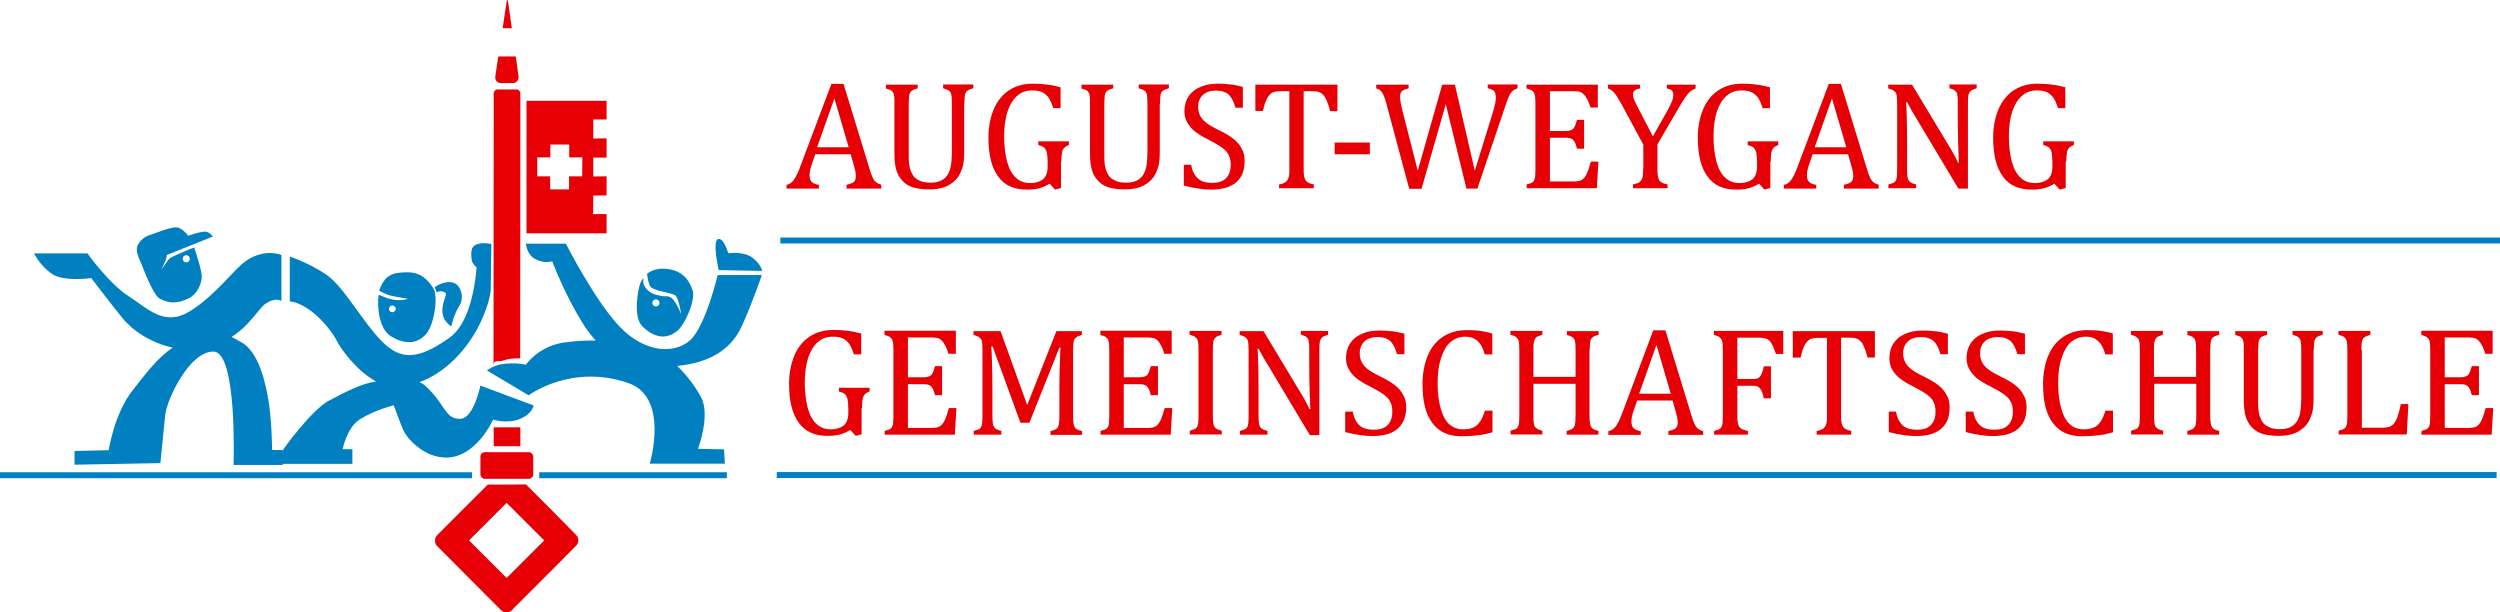
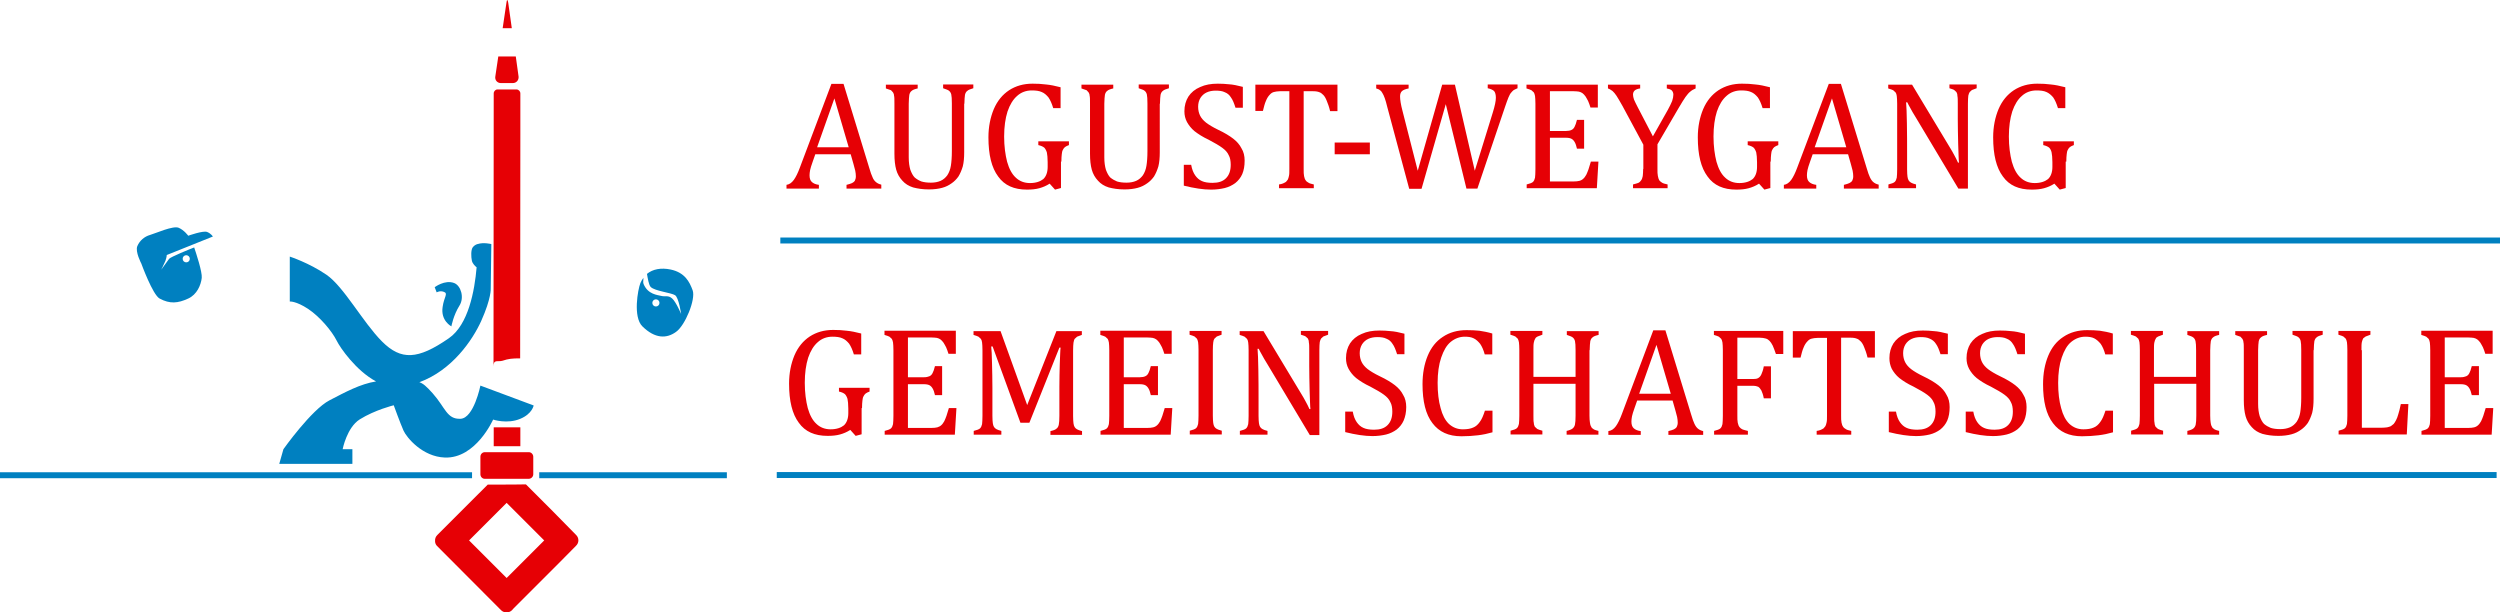
<svg xmlns="http://www.w3.org/2000/svg" version="1.1" x="0px" y="0px" viewBox="0 0 1257.8 308.1" width="1257.8" height="308.1" style="enable-background:new 0 0 1257.8 308.1;" xml:space="preserve">
  <style type="text/css">
	.st0{fill:#E60005;}
	.st1{fill:#0080C0;}
</style>
  <g id="Hilfslinien">
</g>
  <g id="Inhalte">
    <path class="st0" d="M243.9,240.9h7.7H266c1.2,0,2.3-1,2.3-2.3l0-8.8c0-1.2-1-2.3-2.2-2.3h-15.8h-6.4c-1.2,0-2.2,1-2.2,2.3l0,8.8   C241.7,239.9,242.7,240.9,243.9,240.9" />
    <path class="st0" d="M261.7,180.3l0.1-112.5l0-20.8c0-1.1-0.9-2-2-2h-0.5h-9c-1,0-1.9,0.9-1.9,2l-0.1,128.6l0,8.7   c0-3.7,2.1-2.1,4.5-2.8C255.8,180.5,257.6,180.3,261.7,180.3" />
-     <path class="st0" d="M305.2,79.2v-9.6l-6.7,0.1l0-9.6h6.7l0-9.4h-27.1h-13.2l0,45.9l0,20.8h2.2h18h20.1l0-9.7h-6.8l0.1-9.3l6.7-0.1   l0-9.6l-6.7,0.1l0-9.5H305.2z M292.9,88.7h-6.6l0,6.6h-3.6h-5.9l0-6.6h-6.5l0-9.5h6.6l0-6.5h3.6h5.9v6.5h6.6L292.9,88.7z" />
    <path class="st0" d="M278.1,257.2l-13.5-13.5c-5.2,0.1-8.3,0.1-12.7,0.1h-6.5L220,269.2c-0.8,0.8-1.2,1.9-1.1,2.9l0,0.5   c0.1,0.8,0.4,1.5,1,2.1l32.2,32.3c1.5,1.5,4,1.5,5.5,0l0.7-0.8l22.4-22.4l9.1-9.2c1.6-1.5,1.6-4,0-5.5L278.1,257.2z M256.7,289   l-1.8,1.8l-18.9-18.9l17.1-17.1l1.8-1.8l18.9,18.9L256.7,289z" />
-     <path class="st1" d="M136.9,226.1c0,0-0.1-13.4-1.7-23.8c-1.6-10.4-5.2-25.2-13.6-30c-2.2-1.2-3.7-2.1-5.1-2.8c1.6-1,2.9-2,3.9-2.8   c5.6-4.4,10.5-11.9,12.8-13.6c5.6-4,8.4-1.6,8.4-1.6v-23.2c0,0-8-3.6-17.6,2.8c-6.5,4.4-14.8,16.8-28,25.2   c-13.2,8.4-21.2-0.8-31.2-7.2c-10-6.4-20.8-21.6-20.8-21.6H17.1c0,0,3.2,6.4,9.2,10.4c6,4,19.6,2,19.6,2s9.6,12.6,15.6,20   c5.3,6.6,14.5,12.6,25.4,15c-7.8,5.2-13.9,13.5-20.2,21.5c-9.2,11.6-12,30.1-12,30.1l-17.2,0.4v6.9l43.2-0.8c0,0,1.6-16.1,2.4-24.1   c0.8-8,12.4-32.4,24.4-32c12,0.4,10,57,10,57h24.8l0-7.5H136.9z" />
    <path class="st1" d="M218.7,144.5c0,0,5.1-3.9,9.8-2.1c3.4,1.3,5.2,7.3,2.7,11.3c-3.1,4.9-4.1,10.5-4.1,10.5s-5.5-2.8-4.4-9.8   c0.7-5.1,3-6.8,0.5-7.6c-1.9-0.7-3.5,0.3-3.5,0.3L218.7,144.5z" />
-     <path class="st1" d="M361.1,138.3c0,0-6.1,26-14,33c-8,6.9-22.5,6.2-35-6.6c-12.5-12.8-27.4-42.1-27.4-42.1h-20.1   c0,0,0.4,5.6,4.8,7.8c4.9,2.5,8.4,1,8.4,1s4.2,11.1,10.4,22.6c2.9,5.3,6.4,11.8,11.5,17.3c-6.2,0-12.1,0.4-16.4,1.1   c-12.8,2.1-18.7,11.1-18.7,11.1s-5.7-1.4-12.5-0.2c-4.2,0.7-7.1,3.1-7.1,3.1l21,12.5c0,0,21.5-16.2,50.3-6.1   c20.6,7.2,10.6,40.5,10.6,40.5h37.8l-0.4-7.2l-13.1-0.3c0,0,6.4-17,1.5-26c-2.8-5.2-6.9-10.8-12-15.7c15.1-1.4,26.9-7.5,32.5-20   c5.4-11.8,10.1-25.7,10.1-25.7H361.1z" />
    <path class="st1" d="M85.1,130.2c-0.7,1-4,5.5-4,5.5s1.3-2.5,2.1-4.4c0.7-1.9,0.7-3,0.7-3l23.2-9.3c0,0-0.9-1.5-2.9-2.3   c-2-0.8-9.5,1.9-9.5,1.9s-2-2.8-4.8-4c-2.8-1.2-11.6,2.8-14.4,3.6c-2.8,0.8-5.2,2.8-6.4,5.6c-1.2,2.8,2,8.8,2,8.8   s5.7,15.7,9.2,17.6c5.2,2.8,9.2,2.4,14.4,0c4.4-2,6.4-6.8,6.8-10.4c0.3-3-2.8-12.3-3.8-15.3C95.3,125.4,85.8,129.3,85.1,130.2    M93.7,132c-1,0-1.8-0.8-1.8-1.8s0.8-1.8,1.8-1.8c1,0,1.8,0.8,1.8,1.8S94.7,132,93.7,132" />
-     <path class="st1" d="M218,145c-2.7-4.1-6.1-8.2-13.6-8c-7.5,0.1-10.9,1.8-13.5,8.9l-0.1,0.4c0.7,0.4,2.7,1.4,4.3,2   c2,0.8,10.1,2,10.1,2s-3.8,1.7-9.8-0.1c-1.5-0.5-3.7-1.5-4.9-1.9c-0.9,6.2,0.3,17.4,6.2,20.9c7.9,4.8,13.8,3.3,17.7-1.2   C218.4,163.6,220.7,149,218,145 M197.4,157.1c-0.9,0-1.7-0.7-1.7-1.7c0-0.9,0.7-1.7,1.7-1.7c0.9,0,1.7,0.7,1.7,1.7   C199.1,156.3,198.3,157.1,197.4,157.1" />
    <path class="st1" d="M348.5,146.1c-1.6-4.4-4-9-11.1-10.5c-4.8-1-9-0.2-11.9,2.2c0.4,2.2,0.9,5.6,1.9,6.6c2,2,10.3,2.9,12.2,4.1   c1.9,1.1,3.1,9.5,3.1,9.5s-2.5-6-4.5-7.8c-2-1.8-3.5-0.8-5.4-1.3c-1.9-0.5-6.8-0.7-9-6c-0.4-0.8,0-2.2-0.1-3.1   c-0.6,0.8-1.1,1.7-1.5,2.6c-1.3,3.3-3.8,17.1,1,21.8c6.4,6.3,12.2,6.2,16.9,2.8C344.7,163.8,350.1,150.6,348.5,146.1 M330,154.2   c-1,0-1.8-0.8-1.8-1.8s0.8-1.8,1.8-1.8c1,0,1.8,0.8,1.8,1.8S331,154.2,330,154.2" />
-     <path class="st1" d="M361.6,135.9c0,0-3.4-14.8-0.3-15.6c2.9-0.8,5.1,7.1,5.1,7.1s7.6-1.1,12.1,2.2c4.3,3.2,5,6.7,5,6.7   L361.6,135.9z" />
    <rect x="248.4" y="215" class="st0" width="13.4" height="9.5" />
    <g>
      <g>
        <path class="st1" d="M365.7,240.6h-94.4v-3h94.4V240.6z M237.5,240.6H0v-3h237.5V240.6z" />
      </g>
    </g>
    <g>
      <path class="st1" d="M241.7,194c0,0-3.3,16.4-10,16.7c-6.9,0.3-7.6-5.6-14-12.8c-3.2-3.6-4.9-5-6.7-5.6    c16.4-6,26.7-21.1,31.1-30.8c5.2-11.6,4.8-16.4,4.8-16.4l0.3-22.3c0,0-3.9-1-6.9,0h-0.1v0c-1,0.3-1.8,0.9-2.4,1.7    c-0.9,1.3-0.8,4.7-0.4,6.6c0.3,1.6,1.8,2.9,2.4,3.4c-1,11.7-4.1,28.9-14,35.7c-15.6,10.8-24,11.2-33.6,1.6    c-9.6-9.6-19.2-27.6-28-33.6c-8.8-6-18.4-9.1-18.4-9.1v22.6c0,0,3.1-0.3,9.2,3.7c6,4,12,11.2,14.4,16c1.7,3.5,9.7,15.1,19.8,20.5    c-8,1.3-15.3,5.3-23.4,9.5c-9.1,4.7-23.2,24.6-23.2,24.6l-2.1,7.4h36.8v-7.4h-4.9c0,0,2.1-10.9,8.6-15c7.7-4.8,17.1-7.1,17.1-7.1    s3.3,9.1,4.9,12.7c1.6,3.6,9.6,13.2,20.8,13.6c15.6,0.6,24.3-19.1,24.3-19.1s7.1,2.4,13.7-0.4c6-2.5,6.7-6.7,6.7-6.7L241.7,194z" />
    </g>
    <g>
      <path class="st0" d="M257.5,14.2l-1.8-12.8c-0.3-1.8-0.7-1.8-0.9,0l-1.9,12.8H257.5z" />
      <path class="st0" d="M250.7,28.4l-1.5,10.1c-0.3,1.8,1,3.3,2.8,3.3h6c1.8,0,3.1-1.5,2.9-3.3l-1.4-10.1H250.7z" />
    </g>
    <g>
      <g>
        <path class="st1" d="M1256.1,240.5H390.8v-3h865.3V240.5z M1257.8,122.5H392.6v-3h865.2V122.5z" />
      </g>
    </g>
    <g>
      <path class="st0" d="M485.2,52.2c0-2.1,0.2-3.6,0.3-4.5c0.2-0.9,0.6-1.6,1.2-2c0.5-0.5,1.6-0.9,3-1.3v-1.9h-15.2v1.9    c1.5,0.5,2.6,0.9,3,1.3c0.5,0.4,0.9,1,1.1,1.8c0.2,0.9,0.3,2.3,0.3,4.6V76c0,3.1-0.2,5.6-0.5,7.4c-0.3,1.9-0.9,3.4-1.8,4.8    c-0.9,1.2-2,2.2-3.4,2.8c-1.4,0.6-3,0.9-4.8,0.9c-1.9,0-3.5-0.2-4.8-0.6c-1.3-0.5-2.3-1.1-3.4-2c-0.9-0.9-1.6-2.3-2.2-3.9    c-0.5-1.7-0.8-3.7-0.8-6.2v-27c0-2.1,0.2-3.6,0.3-4.5c0.2-0.9,0.6-1.6,1.2-2c0.5-0.5,1.6-0.9,3-1.2v-1.9h-16v1.9    c1.2,0.4,2.1,0.7,2.6,0.9l1,1.1c0.2,0.4,0.5,0.9,0.5,1.6c0.2,0.7,0.2,2,0.2,4.1v25.1c0,3.3,0.3,5.9,0.9,8.1    c0.6,2.1,1.6,3.9,3.1,5.5c1.4,1.6,3.2,2.7,5.4,3.4c2.3,0.6,4.8,1,8,1c2.5,0,4.8-0.3,6.6-0.8c1.9-0.5,3.4-1.3,4.8-2.3    c1.3-0.9,2.4-2,3.4-3.4c0.9-1.5,1.6-3.1,2.2-5.1c0.5-2,0.7-4.4,0.7-7.1V52.2z M419.8,49.5l7.2,24.6h-15.9L419.8,49.5z M443.4,94.8    v-1.9c-1.2-0.3-2-0.7-2.7-1.3c-0.6-0.5-1.3-1.3-1.7-2.4c-0.5-1-1-2.5-1.6-4.5l-13-42.5h-6.1l-15.9,42.2c-1,2.7-2,4.7-3,6.1    c-1.1,1.5-2.3,2.3-3.7,2.5v1.9h16.3v-1.9c-1.6-0.2-2.7-0.7-3.5-1.4c-0.8-0.7-1.2-1.8-1.2-3.4c0-0.8,0.1-1.6,0.3-2.7    c0.2-0.9,0.6-2.3,1.3-4.2l1.3-3.7h17.8l1.4,4.9c0.3,1.2,0.6,2.3,0.9,3.4c0.2,1,0.3,2,0.3,2.8c0,0.9-0.2,1.6-0.5,2.2    c-0.3,0.5-0.8,0.9-1.4,1.2c-0.6,0.3-1.6,0.6-2.8,0.9v1.9H443.4z" />
      <path class="st0" d="M583.6,52.2c0-2.1,0.2-3.6,0.3-4.5c0.2-0.9,0.6-1.6,1.2-2c0.5-0.5,1.6-0.9,3-1.3v-1.9h-15.2v1.9    c1.5,0.5,2.6,0.9,3,1.3c0.5,0.4,0.9,1,1.1,1.8c0.2,0.9,0.3,2.3,0.3,4.6V76c0,3.1-0.2,5.6-0.5,7.4c-0.3,1.9-0.9,3.4-1.8,4.8    c-0.9,1.2-2,2.2-3.4,2.8c-1.4,0.6-3,0.9-4.8,0.9c-1.9,0-3.5-0.2-4.8-0.6c-1.2-0.5-2.3-1.1-3.4-2c-0.9-0.9-1.6-2.3-2.2-3.9    c-0.5-1.7-0.8-3.7-0.8-6.2v-27c0-2.1,0.2-3.6,0.3-4.5c0.2-0.9,0.6-1.6,1.2-2c0.5-0.5,1.6-0.9,3-1.2v-1.9h-16v1.9    c1.3,0.4,2.1,0.7,2.6,0.9l1,1.1c0.2,0.4,0.5,0.9,0.5,1.6c0.2,0.7,0.2,2,0.2,4.1v25.1c0,3.3,0.3,5.9,0.9,8.1    c0.6,2.1,1.6,3.9,3.1,5.5c1.4,1.6,3.2,2.7,5.4,3.4c2.3,0.6,4.8,1,8,1c2.5,0,4.8-0.3,6.6-0.8c1.9-0.5,3.4-1.3,4.8-2.3    c1.3-0.9,2.4-2,3.4-3.4c0.9-1.5,1.6-3.1,2.2-5.1c0.5-2,0.7-4.4,0.7-7.1V52.2z M534,81.3c0-1.6,0.1-2.8,0.2-3.7    c0.1-0.8,0.2-1.6,0.5-2.1c0.3-0.6,0.6-1.1,1.1-1.5c0.5-0.4,1.2-0.7,2-1v-1.9h-15.4V73c1.4,0.3,2.4,0.8,3,1.3    c0.5,0.5,1,1.4,1.3,2.4c0.2,1,0.4,2.7,0.4,4.9V84c0,2.7-0.8,4.8-2.2,6.1c-1.5,1.2-3.7,2-6.7,2c-2.8,0-5.2-0.9-7.1-2.7    c-2-1.8-3.4-4.5-4.4-8c-0.9-3.5-1.5-7.8-1.5-12.7c0-4.9,0.6-9.1,1.7-12.6c1.2-3.5,2.8-6.1,4.9-7.9c2-1.8,4.5-2.7,7.3-2.7    c2,0,3.7,0.2,5,0.8c1.3,0.5,2.4,1.5,3.4,2.7c0.9,1.3,1.7,3.1,2.4,5.4h3.7V43.9c-2.7-0.7-5.1-1.2-7.3-1.4c-2.2-0.3-4.5-0.4-6.8-0.4    c-4.5,0-8.4,1.1-11.8,3.3c-3.3,2.2-5.9,5.3-7.7,9.5c-1.7,4.1-2.7,8.8-2.7,14.2c0,8.8,1.6,15.3,4.9,19.7c3.2,4.5,8,6.6,14.5,6.6    c2.3,0,4.4-0.2,6.2-0.7c1.8-0.5,3.5-1.2,5.2-2.3l2.7,3l3-0.8V81.3z" />
      <path class="st0" d="M631.6,55.8h3.8c0.5-2,0.9-3.7,1.5-5c0.5-1.3,1.2-2.4,1.9-3.1c0.6-0.7,1.3-1.2,2.1-1.4c0.8-0.2,1.8-0.4,3-0.4    h4.8V85c0,1.6,0,2.7-0.2,3.5c-0.2,0.8-0.3,1.4-0.6,1.9l-0.9,1.1c-0.4,0.3-0.9,0.5-1.5,0.8c-0.5,0.2-1.2,0.4-2,0.5v1.9H661v-1.9    c-1.2-0.3-2.2-0.5-2.7-0.9c-0.6-0.3-1.1-0.7-1.4-1.2c-0.4-0.5-0.6-1.2-0.8-2.1c-0.2-0.9-0.2-2-0.2-3.6V45.9h4.8    c1.4,0,2.4,0.2,3.1,0.5c0.7,0.2,1.3,0.7,2,1.4c0.6,0.6,1.2,1.6,1.7,2.9c0.5,1.2,1.2,3,1.7,5.2h3.7V42.6h-41.3V55.8z M595.6,82.9    v10.5c5.2,1.3,9.8,2,13.7,2c2.5,0,4.8-0.3,6.9-0.8c2-0.5,3.8-1.4,5.3-2.5c1.5-1.2,2.7-2.7,3.5-4.5c0.8-1.9,1.2-4.1,1.2-6.8    c0-2.3-0.5-4.5-1.6-6.2c-0.9-1.8-2.3-3.4-4.1-4.8c-1.8-1.4-4.4-3-7.6-4.5c-2.7-1.3-4.8-2.6-6.1-3.6c-1.4-1.1-2.4-2.3-3-3.5    c-0.6-1.2-1-2.7-1-4.5c0-1.7,0.4-3.2,1.2-4.5c0.8-1.2,1.8-2.1,3.1-2.7c1.3-0.6,2.8-0.9,4.5-0.9c1.9,0,3.4,0.2,4.6,0.8    c1.3,0.5,2.3,1.3,3.1,2.6c0.9,1.2,1.6,3,2.3,5.2h3.7V43.7c-2.7-0.7-5.1-1.2-7-1.3c-1.8-0.2-3.7-0.3-5.6-0.3    c-3.4,0-6.3,0.5-8.9,1.7c-2.6,1.1-4.5,2.7-5.9,4.8c-1.3,2.1-2,4.5-2,7.4c0,2,0.4,3.7,1.3,5.4c0.9,1.6,2.1,3.2,3.8,4.6    c1.8,1.4,4.1,2.9,7.1,4.3c3,1.6,5.3,2.9,6.9,4.1c1.5,1.1,2.6,2.3,3.2,3.7c0.7,1.2,1,2.9,1,4.8c0,3-0.8,5.2-2.4,6.8    c-1.6,1.6-3.8,2.3-6.8,2.3c-2.2,0-4-0.3-5.3-0.9c-1.4-0.6-2.5-1.6-3.4-2.9c-0.9-1.3-1.6-3-2-5.3H595.6z" />
      <path class="st0" d="M737.8,94.9h5.5l13.9-41.1c0.6-2,1.3-3.5,1.7-4.7c0.5-1.1,0.9-2,1.4-2.5c0.4-0.5,0.9-1,1.3-1.3    c0.5-0.3,1.1-0.5,1.9-0.9v-1.9h-15v1.9c1.5,0.3,2.5,0.8,3.2,1.4c0.6,0.7,0.9,1.9,0.9,3.4c0,1.6-0.5,4.1-1.6,7.6l-9,29.1L732,42.6    h-6.4l-12.3,43.3l-7.7-30.2c-0.4-1.5-0.7-2.9-0.9-4.1c-0.2-1.2-0.3-2.3-0.3-3.1c0-1.1,0.3-2,0.9-2.6c0.6-0.6,1.8-1.1,3.4-1.4v-1.9    h-16.3v1.9c0.8,0.2,1.5,0.5,1.9,0.9c0.5,0.3,0.9,0.8,1.2,1.4c0.4,0.6,0.8,1.5,1.2,2.6c0.4,1.1,0.8,2.5,1.2,4.2l11.1,41.4h6.2    l12.2-42.6L737.8,94.9z M689.2,71.7h-17.7v5.9h17.7V71.7z" />
      <path class="st0" d="M826.7,85c0,1.5-0.1,2.7-0.2,3.6c-0.2,0.9-0.4,1.6-0.8,2.1c-0.3,0.5-0.8,1-1.4,1.3c-0.5,0.2-1.5,0.5-2.7,0.8    v1.9H839v-1.9c-1.3-0.3-2.2-0.5-2.8-0.9c-0.5-0.3-1-0.7-1.4-1.2c-0.3-0.5-0.5-1.2-0.7-2.2c-0.2-0.9-0.2-2-0.2-3.5V72.6l10.5-18    c1.6-2.7,2.8-4.7,3.6-5.8c0.9-1.2,1.6-2.1,2.4-2.7c0.8-0.7,1.7-1.2,2.7-1.6v-1.9h-14.5v1.9c1.1,0.2,1.9,0.5,2.4,0.9    c0.5,0.5,0.9,1.2,0.9,2.2c0,0.9-0.2,2-0.6,3.2c-0.5,1.2-1.2,2.7-2.2,4.5l-7.5,13.3L824,54c-0.9-1.7-1.5-3-1.9-3.9    c-0.3-0.9-0.5-1.8-0.5-2.5c0-1.8,1.2-2.8,3.6-3.1v-1.9H809v1.9c0.9,0.3,1.6,0.8,2.3,1.3c0.7,0.6,1.3,1.4,2,2.4    c0.7,1,1.6,2.7,3,5.1l10.5,19.5V85z M768,42.6v1.9c1.2,0.4,2,0.6,2.5,0.9l1.2,1.1c0.2,0.4,0.5,1,0.6,1.8c0.1,0.9,0.2,2.1,0.2,3.9    v33c0,1.9-0.1,3.3-0.2,4.2c-0.2,0.9-0.5,1.6-1,2.1c-0.5,0.5-1.6,0.9-3.2,1.3v1.9h35.3l0.8-13.4h-3.8c-0.5,1.7-0.9,3-1.2,3.9    c-0.3,0.9-0.7,1.8-1.1,2.7c-0.5,0.8-0.9,1.5-1.5,2c-0.5,0.5-1.2,0.9-2,1.1c-0.8,0.2-1.8,0.3-3,0.3h-11.8v-22h8.1    c1.2,0,2.1,0.2,2.7,0.5c0.6,0.3,1.2,0.9,1.6,1.6c0.5,0.8,0.9,2,1.2,3.4h3.6V60.3h-3.6c-0.4,1.6-0.8,2.8-1.2,3.5    c-0.4,0.8-0.9,1.3-1.6,1.6c-0.6,0.3-1.6,0.5-2.7,0.5h-8.1v-20h12c1,0,1.8,0.1,2.6,0.2c0.7,0.2,1.3,0.4,1.8,0.8    c0.5,0.4,1,0.9,1.5,1.6c0.4,0.6,0.8,1.4,1.3,2.3c0.4,0.9,0.8,2,1.2,3.3h3.7V42.6H768z" />
      <path class="st0" d="M1039.6,81.3c0-1.6,0.1-2.8,0.2-3.7c0.1-0.8,0.2-1.6,0.5-2.1c0.3-0.6,0.6-1.1,1.1-1.5c0.5-0.4,1.2-0.7,2-1    v-1.9H1028V73c1.4,0.3,2.4,0.8,3,1.3c0.5,0.5,1,1.4,1.2,2.4c0.2,1,0.4,2.7,0.4,4.9V84c0,2.7-0.8,4.8-2.2,6.1c-1.5,1.2-3.7,2-6.7,2    c-2.8,0-5.2-0.9-7.1-2.7c-2-1.8-3.4-4.5-4.4-8c-0.9-3.5-1.5-7.8-1.5-12.7c0-4.9,0.6-9.1,1.7-12.6c1.2-3.5,2.8-6.1,4.9-7.9    c2-1.8,4.5-2.7,7.3-2.7c2,0,3.7,0.2,5,0.8c1.2,0.5,2.4,1.5,3.4,2.7c0.9,1.3,1.7,3.1,2.4,5.4h3.7V43.9c-2.7-0.7-5.1-1.2-7.3-1.4    c-2.2-0.3-4.5-0.4-6.8-0.4c-4.5,0-8.4,1.1-11.8,3.3c-3.3,2.2-5.9,5.3-7.7,9.5c-1.7,4.1-2.7,8.8-2.7,14.2c0,8.8,1.6,15.3,4.9,19.7    c3.2,4.5,8,6.6,14.5,6.6c2.3,0,4.4-0.2,6.2-0.7c1.8-0.5,3.5-1.2,5.2-2.3l2.7,3l3-0.8V81.3z M962,42.6h-12v1.9    c1.2,0.4,2,0.6,2.5,0.9l1.2,1.1c0.3,0.4,0.5,1,0.6,1.8c0.1,0.9,0.2,2.1,0.2,3.9v33c0,1.9-0.1,3.3-0.2,4.2c-0.2,0.9-0.5,1.6-1,2.1    c-0.5,0.5-1.6,0.9-3.2,1.3v1.9H964v-1.9c-1.2-0.3-2-0.6-2.5-0.9c-0.5-0.3-0.9-0.6-1.2-1.1c-0.3-0.5-0.5-1.1-0.6-1.9    c-0.1-0.8-0.2-2-0.2-3.7v-7.8c0-5.1,0-10.2-0.1-15.3c-0.1-5.1-0.2-8.7-0.4-10.6h0.6c0.5,1,1,2,1.6,3c0.5,1,1.5,2.7,2.8,4.8    l21.3,35.6h4.8V52.2c0-1.9,0.1-3.2,0.2-4.1c0.2-0.8,0.4-1.4,0.7-1.8l1.1-1c0.5-0.2,1.3-0.5,2.4-0.9v-1.9h-13.7v1.9    c1.2,0.4,2,0.6,2.4,0.9l1.1,1c0.3,0.5,0.5,1.1,0.5,1.9c0.2,0.9,0.2,2.1,0.2,3.9v8c0,3.7,0.1,7.9,0.2,12.5c0.2,4.6,0.2,7.7,0.4,9.2    h-0.5c-0.6-1.4-1.3-2.7-1.9-3.8c-0.6-1.2-1.4-2.5-2.3-4L962,42.6z M921.7,49.5l7.2,24.6H913L921.7,49.5z M945.2,94.8v-1.9    c-1.2-0.3-2-0.7-2.7-1.3c-0.6-0.5-1.2-1.3-1.7-2.4c-0.5-1-1-2.5-1.6-4.5l-13-42.5h-6.1l-15.9,42.2c-1,2.7-2,4.7-3,6.1    c-1.1,1.5-2.3,2.3-3.7,2.5v1.9h16.3v-1.9c-1.6-0.2-2.7-0.7-3.5-1.4c-0.8-0.7-1.2-1.8-1.2-3.4c0-0.8,0.1-1.6,0.3-2.7    c0.2-0.9,0.6-2.3,1.3-4.2l1.3-3.7h17.8l1.4,4.9c0.3,1.2,0.6,2.3,0.9,3.4c0.2,1,0.3,2,0.3,2.8c0,0.9-0.2,1.6-0.5,2.2    c-0.3,0.5-0.8,0.9-1.4,1.2c-0.6,0.3-1.6,0.6-2.8,0.9v1.9H945.2z M890.9,81.3c0-1.6,0.1-2.8,0.2-3.7c0.1-0.8,0.2-1.6,0.5-2.1    c0.3-0.6,0.6-1.1,1.1-1.5c0.5-0.4,1.2-0.7,2-1v-1.9h-15.4V73c1.4,0.3,2.4,0.8,3,1.3c0.5,0.5,1,1.4,1.3,2.4c0.2,1,0.4,2.7,0.4,4.9    V84c0,2.7-0.8,4.8-2.2,6.1c-1.5,1.2-3.7,2-6.7,2c-2.8,0-5.2-0.9-7.1-2.7c-2-1.8-3.4-4.5-4.4-8c-0.9-3.5-1.5-7.8-1.5-12.7    c0-4.9,0.6-9.1,1.7-12.6c1.2-3.5,2.8-6.1,4.9-7.9c2-1.8,4.5-2.7,7.3-2.7c2,0,3.7,0.2,5,0.8c1.3,0.5,2.4,1.5,3.4,2.7    c0.9,1.3,1.7,3.1,2.4,5.4h3.7V43.9c-2.7-0.7-5.1-1.2-7.3-1.4c-2.2-0.3-4.5-0.4-6.8-0.4c-4.5,0-8.4,1.1-11.8,3.3    c-3.3,2.2-5.9,5.3-7.7,9.5c-1.7,4.1-2.7,8.8-2.7,14.2c0,8.8,1.6,15.3,4.9,19.7c3.2,4.5,8,6.6,14.5,6.6c2.3,0,4.4-0.2,6.2-0.7    c1.8-0.5,3.5-1.2,5.2-2.3l2.7,3l3-0.8V81.3z" />
      <path class="st0" d="M1218.2,166.6v1.9c1.2,0.4,2,0.6,2.5,0.9l1.2,1.1c0.2,0.4,0.5,1,0.6,1.8c0.1,0.9,0.2,2.1,0.2,3.9v33    c0,1.9-0.1,3.3-0.2,4.2c-0.2,0.9-0.5,1.6-1,2.1c-0.5,0.5-1.6,0.9-3.2,1.3v1.9h35.3l0.8-13.4h-3.8c-0.5,1.7-0.9,3-1.2,3.9    c-0.3,0.9-0.7,1.8-1.1,2.7c-0.5,0.8-0.9,1.5-1.5,2c-0.5,0.5-1.2,0.9-2,1.1c-0.8,0.2-1.8,0.3-3,0.3h-11.8v-22h8.1    c1.2,0,2.1,0.2,2.7,0.5c0.6,0.3,1.2,0.9,1.6,1.6c0.5,0.8,0.9,2,1.2,3.4h3.6v-14.6h-3.6c-0.4,1.6-0.8,2.8-1.2,3.5    c-0.4,0.8-0.9,1.3-1.6,1.6s-1.6,0.5-2.7,0.5h-8.1v-20h12c1,0,1.8,0.1,2.6,0.2c0.7,0.2,1.3,0.4,1.8,0.8c0.5,0.4,1,0.9,1.5,1.6    c0.4,0.6,0.8,1.4,1.3,2.3c0.4,0.9,0.8,2,1.2,3.3h3.7v-11.6H1218.2z M1188.1,176.2c0-1.9,0-3.2,0.2-4.1c0.2-0.8,0.4-1.4,0.7-1.9    l1.2-0.9c0.5-0.2,1.3-0.5,2.4-0.9v-1.9h-16.1v1.9c1.2,0.4,2,0.6,2.5,0.9l1.2,1.1c0.2,0.4,0.5,1,0.6,1.8c0.1,0.9,0.2,2.1,0.2,3.9    v33c0,1.9-0.1,3.3-0.2,4.2c-0.2,0.9-0.5,1.6-1,2.1c-0.5,0.5-1.6,0.9-3.2,1.3v1.9h34.3l0.8-15.3h-3.8c-0.5,2.3-0.9,4.1-1.3,5.2    c-0.3,1.2-0.7,2.1-1.1,2.9c-0.4,0.8-0.8,1.4-1.2,1.9l-1.4,1.1c-0.5,0.2-1.2,0.5-1.9,0.6c-0.8,0.1-1.7,0.2-2.8,0.2h-9.9V176.2z     M1164.1,176.2c0-2.1,0.2-3.6,0.3-4.5c0.2-0.9,0.6-1.6,1.2-2c0.5-0.5,1.6-0.9,3-1.3v-1.9h-15.2v1.9c1.5,0.5,2.6,0.9,3,1.3    c0.5,0.4,0.9,1,1.1,1.8c0.2,0.9,0.3,2.3,0.3,4.6V200c0,3.1-0.2,5.6-0.5,7.4c-0.3,1.9-0.9,3.4-1.8,4.8c-0.9,1.2-2,2.2-3.4,2.8    c-1.4,0.6-3,0.9-4.8,0.9c-1.9,0-3.5-0.2-4.8-0.6c-1.2-0.5-2.3-1.1-3.4-2c-0.9-0.9-1.6-2.3-2.2-3.9c-0.5-1.7-0.8-3.7-0.8-6.2v-27    c0-2.1,0.2-3.6,0.3-4.5c0.2-0.9,0.6-1.6,1.2-2c0.5-0.5,1.6-0.9,3-1.2v-1.9h-16v1.9c1.2,0.4,2.1,0.7,2.6,0.9l1,1.1    c0.2,0.4,0.5,0.9,0.5,1.6c0.2,0.7,0.2,2,0.2,4.1v25.1c0,3.3,0.3,5.9,0.9,8.1c0.6,2.1,1.6,3.9,3.1,5.5c1.4,1.6,3.2,2.7,5.4,3.4    c2.3,0.6,4.8,1,8,1c2.5,0,4.8-0.3,6.6-0.8c1.9-0.5,3.4-1.3,4.8-2.3c1.3-0.9,2.4-2,3.4-3.4c0.9-1.5,1.6-3.1,2.2-5.1    c0.5-2,0.7-4.4,0.7-7.1V176.2z M1112,176.2c0-2.1,0.2-3.6,0.3-4.5c0.2-0.9,0.6-1.6,1.2-2c0.5-0.5,1.6-0.9,3-1.2v-1.9h-16v1.9    c1.6,0.5,2.5,0.9,3,1.3c0.5,0.4,0.9,1,1.1,1.8c0.2,0.9,0.3,2.3,0.3,4.6v13.4h-21.2v-13.4c0-1.8,0-3,0.2-3.9    c0.2-0.9,0.4-1.5,0.7-1.9c0.2-0.5,0.6-0.8,1.2-1.1c0.5-0.2,1.2-0.5,2.4-0.9v-1.9h-16.1v1.9c1.2,0.4,2,0.6,2.5,0.9l1.2,1.1    c0.2,0.4,0.5,1,0.6,1.8c0.1,0.9,0.2,2.1,0.2,3.9v33c0,1.9-0.1,3.3-0.2,4.2c-0.2,0.9-0.5,1.6-1,2.1c-0.5,0.5-1.6,0.9-3.2,1.3v1.9    h16.1v-1.9c-1.2-0.3-2-0.6-2.6-0.9l-1.2-1.1c-0.2-0.5-0.5-1.1-0.5-1.9c-0.2-0.8-0.2-2-0.2-3.7v-16h21.2v16c0,2.1-0.1,3.6-0.3,4.5    c-0.2,0.9-0.6,1.5-1.2,2c-0.5,0.4-1.6,0.9-3,1.2v1.9h16v-1.9c-1-0.2-1.7-0.5-2.2-0.7l-1.1-0.8l-0.6-1.1c-0.2-0.5-0.3-1-0.4-1.8    c-0.1-0.7-0.2-1.8-0.2-3.3V176.2z M1056.5,166.4c-2-0.2-4.1-0.3-6.4-0.3c-4.6,0-8.6,1.1-12,3.4c-3.4,2.2-5.9,5.4-7.6,9.5    c-1.7,4.1-2.6,8.9-2.6,14.3c0,8.7,1.6,15.2,5,19.6c3.3,4.4,8.1,6.6,14.6,6.6c3,0,5.8-0.2,8.3-0.5c2.5-0.3,4.9-0.8,7.3-1.5v-10.9    h-3.8c-0.8,2.5-1.6,4.4-2.6,5.7c-0.9,1.3-2,2.3-3.3,2.8c-1.3,0.6-3,0.9-5.2,0.9c-2.7,0-5-0.9-7-2.7c-1.9-1.8-3.3-4.5-4.2-8    c-1-3.5-1.5-7.7-1.5-12.7c0-4.9,0.6-9.2,1.8-12.7c1.2-3.5,2.7-6.2,4.8-7.9c2.1-1.7,4.5-2.6,7-2.6c1.8,0,3.3,0.2,4.5,0.8    c1.2,0.6,2.3,1.6,3.3,2.8c0.9,1.3,1.7,3.1,2.3,5.3h3.8v-10.5C1060.7,167.1,1058.5,166.7,1056.5,166.4 M989,206.9v10.5    c5.2,1.3,9.8,2,13.7,2c2.5,0,4.8-0.3,6.9-0.8c2-0.5,3.8-1.4,5.3-2.5c1.5-1.2,2.7-2.7,3.5-4.5c0.8-1.9,1.2-4.1,1.2-6.8    c0-2.3-0.5-4.5-1.6-6.2c-0.9-1.8-2.3-3.4-4.1-4.8c-1.8-1.4-4.4-3-7.6-4.5c-2.7-1.3-4.8-2.6-6.1-3.6c-1.4-1.1-2.4-2.3-3-3.5    c-0.6-1.2-1-2.7-1-4.5c0-1.7,0.4-3.2,1.2-4.5c0.8-1.2,1.8-2.1,3.1-2.7c1.3-0.6,2.8-0.9,4.5-0.9c1.9,0,3.4,0.2,4.6,0.8    c1.3,0.5,2.3,1.3,3.1,2.6c0.9,1.2,1.6,3,2.3,5.2h3.8v-10.3c-2.7-0.7-5.1-1.2-7-1.3c-1.8-0.2-3.7-0.3-5.6-0.3    c-3.4,0-6.3,0.5-8.9,1.7c-2.6,1.1-4.5,2.7-5.9,4.8c-1.3,2.1-2,4.5-2,7.4c0,2,0.4,3.7,1.3,5.4c0.9,1.6,2.1,3.2,3.8,4.6    c1.8,1.4,4.1,2.9,7.1,4.3c3,1.6,5.3,2.9,6.9,4.1c1.5,1.1,2.6,2.3,3.2,3.7c0.7,1.2,1,2.9,1,4.8c0,3-0.8,5.2-2.4,6.8    c-1.6,1.6-3.8,2.3-6.8,2.3c-2.2,0-4-0.3-5.3-0.9c-1.4-0.6-2.5-1.6-3.4-2.9c-0.9-1.3-1.6-3-2-5.3H989z M950.3,206.9v10.5    c5.2,1.3,9.8,2,13.7,2c2.5,0,4.8-0.3,6.9-0.8c2-0.5,3.8-1.4,5.3-2.5c1.5-1.2,2.7-2.7,3.5-4.5c0.8-1.9,1.2-4.1,1.2-6.8    c0-2.3-0.5-4.5-1.6-6.2c-0.9-1.8-2.3-3.4-4.1-4.8c-1.8-1.4-4.4-3-7.6-4.5c-2.7-1.3-4.8-2.6-6.1-3.6c-1.4-1.1-2.4-2.3-3-3.5    c-0.6-1.2-1-2.7-1-4.5c0-1.7,0.4-3.2,1.2-4.5c0.8-1.2,1.8-2.1,3.1-2.7c1.3-0.6,2.8-0.9,4.5-0.9c1.9,0,3.4,0.2,4.6,0.8    c1.2,0.5,2.3,1.3,3.1,2.6c0.9,1.2,1.6,3,2.3,5.2h3.7v-10.3c-2.7-0.7-5.1-1.2-7-1.3c-1.8-0.2-3.7-0.3-5.6-0.3    c-3.4,0-6.3,0.5-8.9,1.7c-2.6,1.1-4.5,2.7-5.9,4.8c-1.3,2.1-2,4.5-2,7.4c0,2,0.4,3.7,1.2,5.4c0.9,1.6,2.1,3.2,3.8,4.6    c1.8,1.4,4.1,2.9,7.1,4.3c3,1.6,5.3,2.9,6.9,4.1c1.5,1.1,2.6,2.3,3.2,3.7c0.7,1.2,1,2.9,1,4.8c0,3-0.8,5.2-2.4,6.8    c-1.6,1.6-3.8,2.3-6.8,2.3c-2.2,0-4-0.3-5.3-0.9c-1.4-0.6-2.5-1.6-3.4-2.9c-0.9-1.3-1.6-3-2-5.3H950.3z M902.1,179.9h3.8    c0.5-2,0.9-3.7,1.5-5c0.5-1.3,1.2-2.4,1.9-3.1c0.6-0.7,1.3-1.2,2.1-1.4c0.8-0.2,1.8-0.4,3-0.4h4.8V209c0,1.6,0,2.7-0.2,3.5    c-0.2,0.8-0.3,1.4-0.6,1.9l-0.9,1.1c-0.4,0.3-0.9,0.5-1.5,0.8c-0.5,0.2-1.2,0.4-2,0.5v1.9h17.4v-1.9c-1.3-0.3-2.2-0.5-2.7-0.9    c-0.6-0.3-1.1-0.7-1.4-1.2c-0.4-0.5-0.6-1.2-0.8-2.1c-0.2-0.9-0.2-2-0.2-3.6v-39.1h4.8c1.4,0,2.4,0.2,3.1,0.5    c0.7,0.2,1.3,0.7,2,1.4c0.6,0.6,1.2,1.6,1.7,2.9c0.5,1.2,1.2,3,1.7,5.2h3.7v-13.3h-41.3V179.9z M862.3,166.6v1.9    c1.2,0.4,2,0.6,2.5,0.9l1.2,1.1c0.2,0.4,0.5,1,0.6,1.8c0.1,0.9,0.2,2.1,0.2,3.9v33c0,1.9-0.1,3.3-0.2,4.2c-0.2,0.9-0.5,1.6-1,2.1    c-0.5,0.5-1.6,0.9-3.2,1.3v1.9h17v-1.9c-1-0.2-1.9-0.5-2.6-0.7c-0.7-0.3-1.2-0.7-1.6-1.2c-0.4-0.5-0.7-1.2-0.9-2.2    c-0.2-0.9-0.2-2.1-0.2-3.7v-14.9h7.8c1.2,0,2,0.2,2.7,0.5c0.6,0.4,1.1,1,1.6,1.9c0.4,0.9,0.9,2.2,1.2,3.9h3.6v-16.1h-3.6    c-0.3,1.8-0.8,3.1-1.2,4c-0.4,0.9-0.9,1.5-1.6,1.9c-0.6,0.4-1.6,0.5-2.7,0.5h-7.8v-20.8h11.2c1.3,0,2.2,0.2,3,0.4    c0.8,0.2,1.4,0.6,2,1.2c0.5,0.5,1.1,1.4,1.6,2.4c0.5,1.1,1,2.5,1.6,4.2h3.7v-11.6H862.3z M833.4,173.5l7.2,24.6h-15.9L833.4,173.5    z M856.9,218.8v-1.9c-1.2-0.3-2-0.7-2.7-1.3c-0.6-0.5-1.2-1.3-1.7-2.4c-0.5-1-1-2.5-1.6-4.5l-13-42.5h-6.1L816,208.3    c-1,2.7-2,4.7-3,6.1c-1.1,1.5-2.3,2.3-3.8,2.5v1.9h16.3v-1.9c-1.6-0.2-2.7-0.7-3.5-1.4c-0.8-0.7-1.2-1.8-1.2-3.4    c0-0.8,0.1-1.6,0.3-2.7c0.2-0.9,0.6-2.3,1.3-4.2l1.3-3.7h17.8l1.4,4.9c0.3,1.2,0.6,2.3,0.9,3.4c0.2,1,0.3,2,0.3,2.8    c0,0.9-0.2,1.6-0.5,2.2c-0.3,0.5-0.8,0.9-1.4,1.2c-0.6,0.3-1.6,0.6-2.8,0.9v1.9H856.9z M799.8,176.2c0-2.1,0.2-3.6,0.3-4.5    c0.2-0.9,0.6-1.6,1.2-2c0.5-0.5,1.6-0.9,3-1.2v-1.9h-16v1.9c1.6,0.5,2.5,0.9,3,1.3c0.5,0.4,0.9,1,1.1,1.8c0.2,0.9,0.3,2.3,0.3,4.6    v13.4h-21.2v-13.4c0-1.8,0-3,0.2-3.9c0.2-0.9,0.4-1.5,0.7-1.9c0.2-0.5,0.6-0.8,1.2-1.1c0.5-0.2,1.2-0.5,2.4-0.9v-1.9h-16.1v1.9    c1.2,0.4,2,0.6,2.5,0.9l1.2,1.1c0.2,0.4,0.5,1,0.6,1.8c0.1,0.9,0.2,2.1,0.2,3.9v33c0,1.9-0.1,3.3-0.2,4.2c-0.2,0.9-0.5,1.6-1,2.1    c-0.5,0.5-1.6,0.9-3.2,1.3v1.9H776v-1.9c-1.2-0.3-2-0.6-2.6-0.9l-1.2-1.1c-0.2-0.5-0.5-1.1-0.5-1.9c-0.2-0.8-0.2-2-0.2-3.7v-16    h21.2v16c0,2.1-0.1,3.6-0.3,4.5c-0.2,0.9-0.6,1.5-1.2,2c-0.5,0.4-1.6,0.9-3,1.2v1.9h16v-1.9c-1-0.2-1.7-0.5-2.2-0.7l-1.1-0.8    l-0.6-1.1c-0.2-0.5-0.3-1-0.4-1.8c-0.1-0.7-0.2-1.8-0.2-3.3V176.2z M744.3,166.4c-2-0.2-4.1-0.3-6.4-0.3c-4.6,0-8.6,1.1-12,3.4    c-3.4,2.2-5.9,5.4-7.6,9.5c-1.7,4.1-2.6,8.9-2.6,14.3c0,8.7,1.6,15.2,5,19.6c3.3,4.4,8.1,6.6,14.6,6.6c3,0,5.8-0.2,8.3-0.5    c2.5-0.3,4.9-0.8,7.3-1.5v-10.9h-3.8c-0.8,2.5-1.6,4.4-2.6,5.7c-0.9,1.3-2,2.3-3.3,2.8c-1.3,0.6-3,0.9-5.2,0.9c-2.7,0-5-0.9-7-2.7    c-1.9-1.8-3.3-4.5-4.2-8c-1-3.5-1.5-7.7-1.5-12.7c0-4.9,0.6-9.2,1.8-12.7c1.2-3.5,2.7-6.2,4.8-7.9c2.1-1.7,4.5-2.6,7-2.6    c1.8,0,3.3,0.2,4.5,0.8c1.3,0.6,2.3,1.6,3.3,2.8c0.9,1.3,1.7,3.1,2.3,5.3h3.8v-10.5C748.5,167.1,746.3,166.7,744.3,166.4     M676.8,206.9v10.5c5.2,1.3,9.8,2,13.7,2c2.5,0,4.8-0.3,6.9-0.8c2-0.5,3.8-1.4,5.3-2.5c1.5-1.2,2.7-2.7,3.5-4.5    c0.8-1.9,1.3-4.1,1.3-6.8c0-2.3-0.5-4.5-1.6-6.2c-0.9-1.8-2.3-3.4-4.1-4.8c-1.8-1.4-4.4-3-7.6-4.5c-2.7-1.3-4.8-2.6-6.1-3.6    c-1.4-1.1-2.4-2.3-3-3.5c-0.6-1.2-1-2.7-1-4.5c0-1.7,0.4-3.2,1.2-4.5c0.8-1.2,1.8-2.1,3.1-2.7c1.3-0.6,2.8-0.9,4.5-0.9    c1.9,0,3.4,0.2,4.6,0.8c1.3,0.5,2.3,1.3,3.1,2.6c0.9,1.2,1.6,3,2.3,5.2h3.7v-10.3c-2.7-0.7-5.1-1.2-7-1.3    c-1.8-0.2-3.7-0.3-5.6-0.3c-3.4,0-6.3,0.5-8.9,1.7c-2.6,1.1-4.5,2.7-5.9,4.8c-1.3,2.1-2,4.5-2,7.4c0,2,0.4,3.7,1.3,5.4    c0.9,1.6,2.1,3.2,3.8,4.6c1.8,1.4,4.1,2.9,7.1,4.3c3,1.6,5.3,2.9,6.9,4.1c1.5,1.1,2.6,2.3,3.2,3.7c0.7,1.2,1,2.9,1,4.8    c0,3-0.8,5.2-2.4,6.8c-1.6,1.6-3.8,2.3-6.8,2.3c-2.2,0-4-0.3-5.3-0.9c-1.4-0.6-2.5-1.6-3.4-2.9c-0.9-1.3-1.6-3-2-5.3H676.8z     M635.7,166.6h-12v1.9c1.2,0.4,2,0.6,2.5,0.9l1.2,1.1c0.3,0.4,0.5,1,0.6,1.8c0.1,0.9,0.2,2.1,0.2,3.9v33c0,1.9-0.1,3.3-0.2,4.2    c-0.2,0.9-0.5,1.6-1,2.1c-0.5,0.5-1.6,0.9-3.2,1.3v1.9h13.9v-1.9c-1.2-0.3-2-0.6-2.5-0.9c-0.5-0.3-0.9-0.6-1.2-1.1    c-0.3-0.5-0.5-1.1-0.6-1.9c-0.1-0.8-0.2-2-0.2-3.7v-7.8c0-5.1,0-10.2-0.1-15.3c-0.1-5.1-0.2-8.7-0.4-10.6h0.6c0.5,1,1,2,1.6,3    c0.5,1,1.5,2.7,2.8,4.8l21.3,35.6h4.8v-42.7c0-1.9,0.1-3.2,0.2-4.1c0.2-0.8,0.4-1.4,0.7-1.8l1.1-1c0.5-0.2,1.3-0.5,2.4-0.9v-1.9    h-13.7v1.9c1.2,0.4,2,0.6,2.4,0.9l1.1,1c0.3,0.5,0.5,1.1,0.5,1.9c0.2,0.9,0.2,2.1,0.2,3.9v8c0,3.7,0.1,7.9,0.2,12.5    c0.2,4.6,0.2,7.7,0.4,9.2h-0.5c-0.6-1.4-1.3-2.7-1.9-3.8c-0.6-1.2-1.4-2.5-2.3-4L635.7,166.6z M610.2,176.2c0-1.8,0.1-3,0.2-3.9    c0.1-0.9,0.3-1.5,0.6-1.9l1.2-1.1c0.5-0.2,1.3-0.5,2.4-0.9v-1.9h-16.1v1.9c1.2,0.4,2,0.6,2.5,0.9l1.2,1.1c0.2,0.4,0.5,1,0.6,1.8    c0.1,0.9,0.2,2.1,0.2,3.9v33c0,1.9-0.1,3.3-0.2,4.2c-0.2,0.9-0.5,1.6-1,2.1c-0.5,0.5-1.6,0.9-3.2,1.3v1.9h16.1v-1.9    c-1.2-0.3-2-0.6-2.5-0.9c-0.5-0.3-0.9-0.6-1.2-1.1c-0.3-0.5-0.5-1.1-0.6-1.9c-0.1-0.8-0.2-2-0.2-3.7V176.2z M553.6,166.6v1.9    c1.2,0.4,2,0.6,2.5,0.9l1.2,1.1c0.2,0.4,0.5,1,0.6,1.8c0.1,0.9,0.2,2.1,0.2,3.9v33c0,1.9-0.1,3.3-0.2,4.2c-0.2,0.9-0.5,1.6-1,2.1    c-0.5,0.5-1.6,0.9-3.2,1.3v1.9H589l0.8-13.4h-3.8c-0.5,1.7-0.9,3-1.2,3.9c-0.3,0.9-0.7,1.8-1.1,2.7c-0.5,0.8-0.9,1.5-1.5,2    c-0.5,0.5-1.2,0.9-2,1.1c-0.8,0.2-1.8,0.3-3,0.3h-11.8v-22h8.1c1.2,0,2.1,0.2,2.7,0.5c0.6,0.3,1.2,0.9,1.6,1.6    c0.5,0.8,0.9,2,1.2,3.4h3.6v-14.6h-3.6c-0.4,1.6-0.8,2.8-1.2,3.5c-0.4,0.8-0.9,1.3-1.6,1.6c-0.6,0.3-1.6,0.5-2.7,0.5h-8.1v-20h12    c1,0,1.8,0.1,2.6,0.2c0.7,0.2,1.3,0.4,1.8,0.8c0.5,0.4,1,0.9,1.5,1.6c0.4,0.6,0.8,1.4,1.3,2.3c0.4,0.9,0.8,2,1.2,3.3h3.7v-11.6    H553.6z M544.4,166.6h-12.9l-14.7,37.2l-13.4-37.2h-13.6v1.9c1.2,0.4,2,0.6,2.5,0.9l1.2,1.1c0.3,0.4,0.5,1,0.6,1.8    c0.1,0.9,0.2,2.1,0.2,3.9v33c0,1.9-0.1,3.3-0.2,4.2c-0.2,0.9-0.5,1.6-1,2.1c-0.5,0.5-1.6,0.9-3.2,1.3v1.9h13.9v-1.9    c-1.2-0.3-2-0.6-2.5-0.9c-0.5-0.3-0.9-0.6-1.2-1.1c-0.3-0.5-0.5-1.1-0.6-1.9c-0.1-0.8-0.2-2-0.2-3.7v-14c0-4.3-0.1-8.4-0.2-12.5    c-0.1-4.1-0.2-6.9-0.4-8.4h0.7l14,38.4h4.5l15.1-37.8h0.6c-0.2,1.5-0.2,4.1-0.4,8.1c-0.1,3.9-0.2,7.8-0.2,11.6v14.6    c0,2-0.1,3.5-0.3,4.5c-0.2,0.9-0.6,1.6-1.2,2c-0.5,0.5-1.6,0.9-3,1.2v1.9h15.9v-1.9c-1.2-0.3-2-0.6-2.5-0.9    c-0.5-0.3-0.9-0.6-1.2-1.1c-0.3-0.5-0.5-1.1-0.6-1.9c-0.1-0.8-0.2-2-0.2-3.7v-33c0-1.8,0.1-3,0.2-3.9c0.2-0.9,0.3-1.5,0.6-1.9    l1.2-1.1c0.5-0.2,1.3-0.5,2.4-0.9V166.6z M445,166.6v1.9c1.2,0.4,2,0.6,2.5,0.9l1.2,1.1c0.2,0.4,0.5,1,0.6,1.8    c0.1,0.9,0.2,2.1,0.2,3.9v33c0,1.9-0.1,3.3-0.2,4.2c-0.2,0.9-0.5,1.6-1,2.1c-0.5,0.5-1.6,0.9-3.2,1.3v1.9h35.3l0.8-13.4h-3.8    c-0.5,1.7-0.9,3-1.2,3.9c-0.3,0.9-0.7,1.8-1.1,2.7c-0.5,0.8-0.9,1.5-1.5,2c-0.5,0.5-1.3,0.9-2,1.1c-0.8,0.2-1.8,0.3-3,0.3h-11.8    v-22h8.1c1.2,0,2.1,0.2,2.7,0.5c0.6,0.3,1.2,0.9,1.6,1.6c0.5,0.8,0.9,2,1.2,3.4h3.6v-14.6h-3.6c-0.4,1.6-0.8,2.8-1.2,3.5    c-0.4,0.8-0.9,1.3-1.6,1.6s-1.6,0.5-2.7,0.5h-8.1v-20h12c1,0,1.8,0.1,2.6,0.2c0.7,0.2,1.3,0.4,1.8,0.8c0.5,0.4,1,0.9,1.5,1.6    c0.4,0.6,0.8,1.4,1.3,2.3c0.4,0.9,0.8,2,1.2,3.3h3.7v-11.6H445z M433.7,205.3c0-1.6,0.1-2.8,0.2-3.7c0.1-0.8,0.2-1.6,0.5-2.1    c0.3-0.6,0.6-1.1,1.1-1.5c0.5-0.4,1.2-0.7,2-1v-1.9h-15.4v1.9c1.4,0.3,2.4,0.8,3,1.3c0.5,0.5,1,1.4,1.3,2.4c0.2,1,0.4,2.7,0.4,4.9    v2.3c0,2.7-0.8,4.8-2.2,6.1c-1.5,1.2-3.7,2-6.7,2c-2.8,0-5.2-0.9-7.1-2.7c-2-1.8-3.4-4.5-4.4-8c-0.9-3.5-1.5-7.8-1.5-12.7    s0.6-9.1,1.7-12.6c1.2-3.5,2.8-6.1,4.9-7.9c2-1.8,4.5-2.7,7.3-2.7c2,0,3.7,0.2,5,0.8c1.3,0.5,2.4,1.5,3.4,2.7    c0.9,1.3,1.7,3.1,2.4,5.4h3.7v-10.5c-2.7-0.7-5.1-1.2-7.3-1.4c-2.2-0.3-4.5-0.4-6.8-0.4c-4.5,0-8.4,1.1-11.8,3.3    c-3.3,2.2-5.9,5.3-7.7,9.5c-1.7,4.1-2.7,8.8-2.7,14.2c0,8.8,1.6,15.3,4.9,19.7c3.2,4.5,8,6.6,14.5,6.6c2.3,0,4.4-0.2,6.2-0.7    c1.8-0.5,3.5-1.2,5.2-2.3l2.7,3l3-0.8V205.3z" />
    </g>
  </g>
</svg>